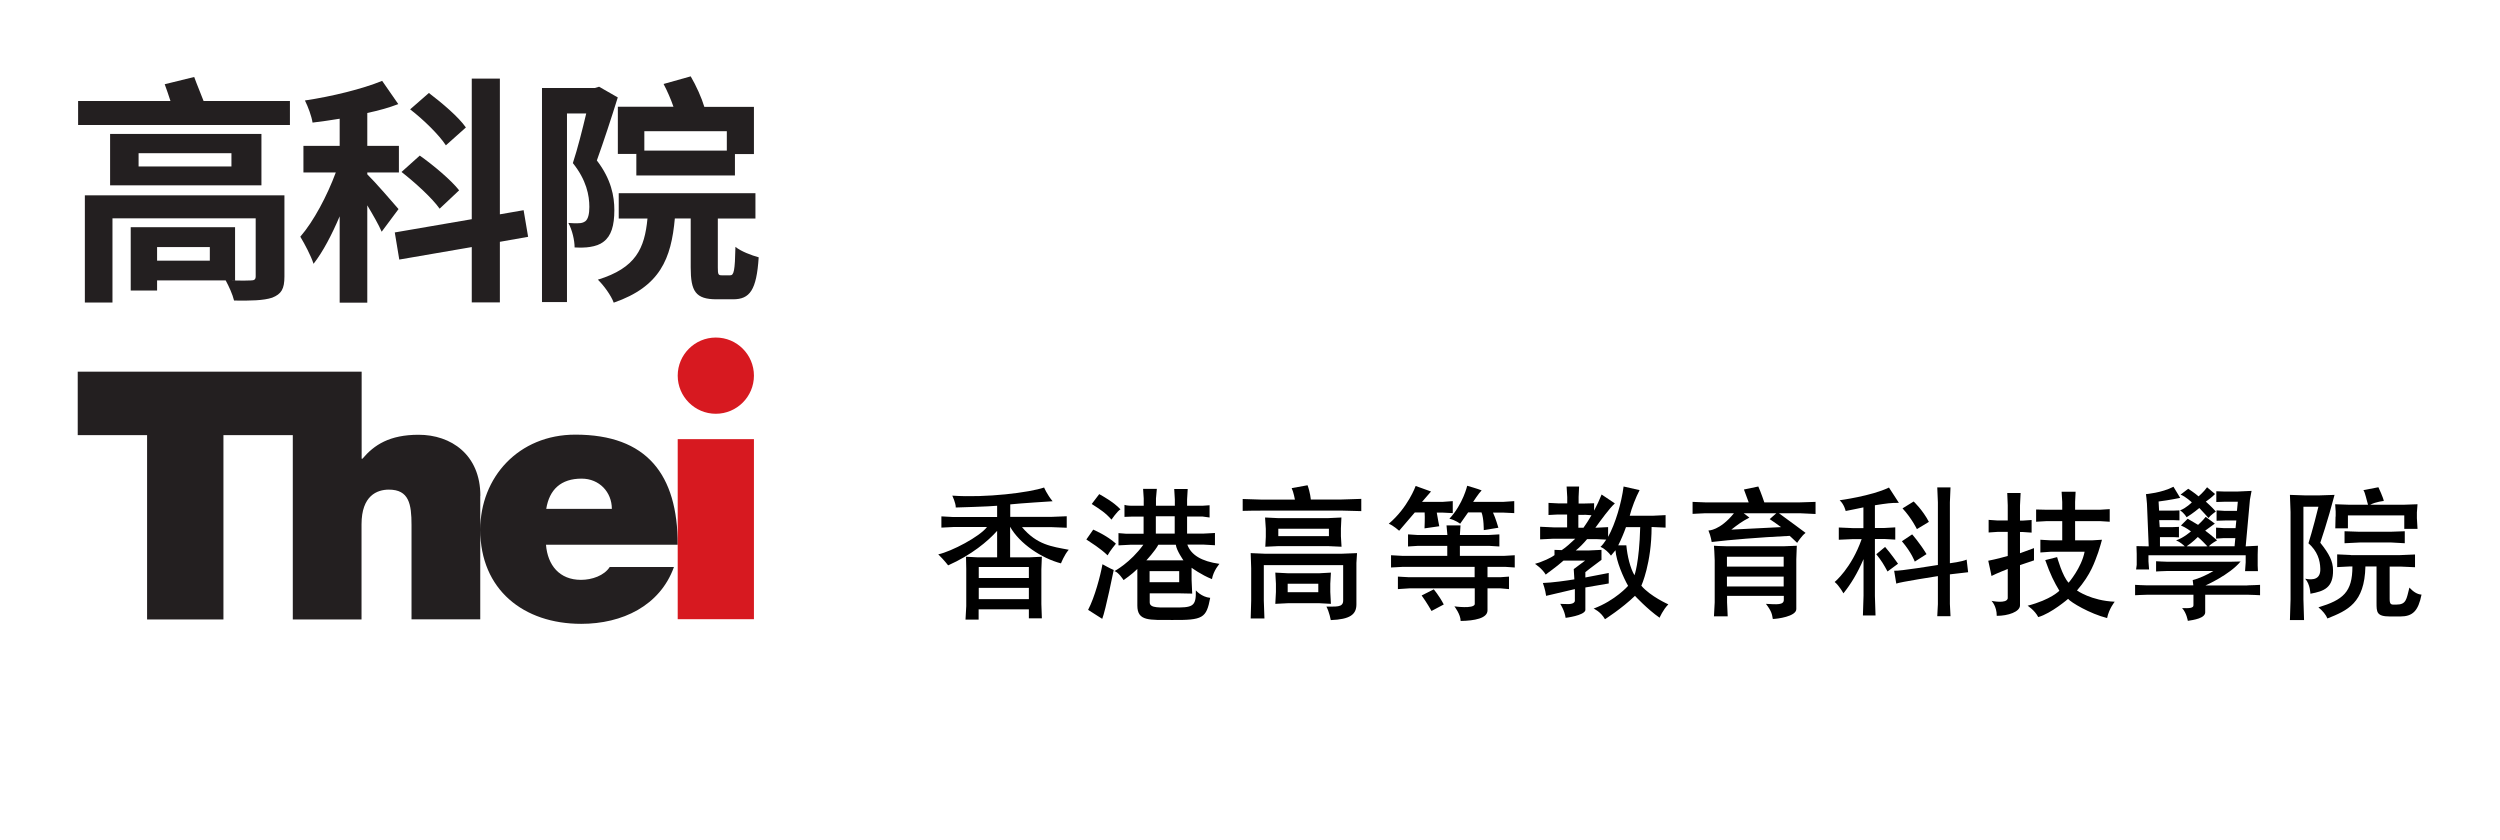
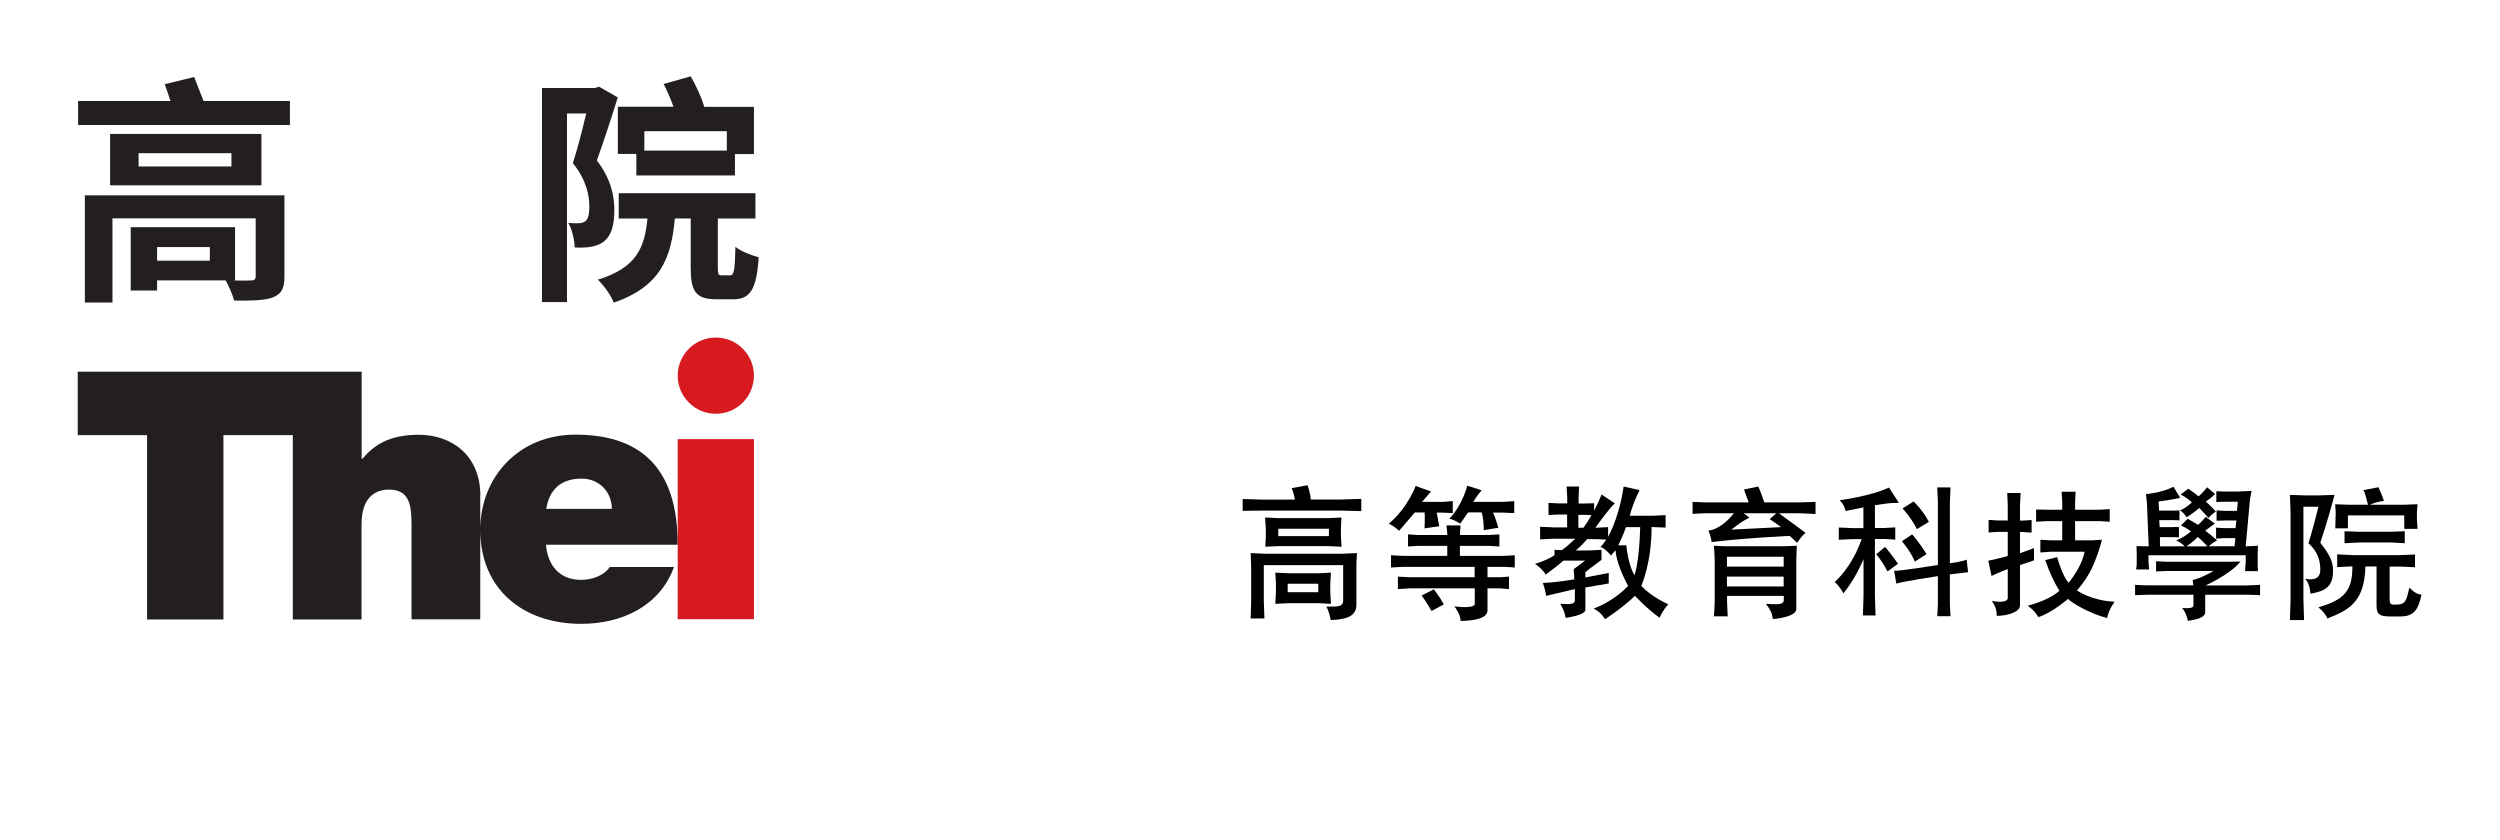
<svg xmlns="http://www.w3.org/2000/svg" id="Layer_2" data-name="Layer 2" viewBox="0 0 200.05 67.21">
  <defs>
    <style>
      .cls-1 {
        fill: none;
      }

      .cls-1, .cls-2, .cls-3, .cls-4 {
        stroke-width: 0px;
      }

      .cls-3 {
        fill: #231f20;
      }

      .cls-4 {
        fill: #d71920;
      }
    </style>
  </defs>
  <g id="Layer_2-2" data-name="Layer 2">
    <g>
      <path class="cls-3" d="M23.2,8.08v1.92H6.25v-1.92h7.39c-.15-.46-.31-.94-.46-1.34l2.36-.58c.21.59.52,1.31.75,1.92h6.91ZM22.76,22.13c0,1-.25,1.4-.98,1.69-.69.23-1.73.25-3.05.23-.12-.5-.42-1.15-.67-1.61h-5.49v.81h-2.11v-5.07h8.35v4.26h-.27c.67.02,1.34.02,1.54,0,.27,0,.38-.08.38-.33v-4.64h-11.46v6.74h-2.21v-8.58h15.97v6.51ZM20.92,14.83h-12.11v-4.11h12.11v4.11ZM18.52,12.26h-7.43v1.06h7.43v-1.06ZM16.79,19.77h-4.22v1.09h4.22v-1.09Z" />
-       <path class="cls-3" d="M30.54,18.54c-.23-.54-.69-1.34-1.15-2.11v7.79h-2.21v-6.91c-.63,1.48-1.34,2.84-2.09,3.8-.21-.65-.71-1.59-1.06-2.17,1.07-1.23,2.15-3.28,2.84-5.14h-2.59v-2.13h2.9v-2.17c-.75.12-1.46.23-2.17.31-.08-.52-.36-1.27-.61-1.77,2.19-.33,4.59-.92,6.18-1.57l1.29,1.86c-.75.29-1.59.52-2.48.71v2.63h2.53v2.13h-2.53v.15c.56.54,2.13,2.34,2.5,2.78l-1.34,1.8ZM40,19.36v4.84h-2.25v-4.43l-5.8,1-.36-2.17,6.16-1.06V6.29h2.25v10.86l1.9-.33.36,2.13-2.26.4ZM35.18,16.7c-.59-.84-1.94-2.07-3.05-2.94l1.46-1.31c1.09.77,2.51,1.96,3.15,2.78l-1.55,1.46ZM35.68,11.63c-.54-.83-1.78-2.05-2.86-2.88l1.5-1.31c1.04.79,2.38,1.92,2.96,2.76l-1.59,1.42Z" />
      <path class="cls-3" d="M49.43,7.81c-.5,1.61-1.13,3.53-1.67,5.03,1.15,1.5,1.4,2.86,1.4,3.97,0,1.25-.25,2.07-.86,2.53-.29.23-.65.35-1.09.42-.35.06-.79.06-1.23.04,0-.56-.19-1.4-.5-1.96.33.02.61.04.83.02.19,0,.36-.04.52-.15.23-.17.33-.59.33-1.15,0-.92-.23-2.15-1.32-3.51.38-1.15.77-2.71,1.07-3.97h-1.54v15.09h-2V7.04h4.24l.33-.1,1.5.86ZM58.43,22.03c.29,0,.38-.33.42-2.28.42.36,1.31.69,1.86.84-.17,2.63-.71,3.36-2.05,3.36h-1.32c-1.69,0-2.07-.65-2.07-2.55v-3.92h-1.27c-.29,3.22-1.17,5.45-4.89,6.74-.21-.58-.81-1.4-1.27-1.84,3.05-.94,3.74-2.5,3.97-4.89h-2.3v-2.03h10.94v2.03h-3.01v3.93c0,.54.04.61.31.61h.69ZM50.94,12.32h-1.5v-3.78h4.45c-.21-.61-.5-1.27-.79-1.82l2.17-.61c.44.75.88,1.73,1.09,2.44h3.97v3.78h-1.52v1.71h-7.89v-1.71ZM51.56,10.5v1.55h6.6v-1.55h-6.6Z" />
      <path class="cls-3" d="M38.43,39.67v9.89h-5.5v-7.55c0-1.67-.2-2.83-1.81-2.83-.94,0-2.19.47-2.19,2.78v7.61h-5.5v-14.75h-5.55v14.75h-6.11v-14.75h-5.55v-5.08h22.72v6.97h.06c.94-1.11,2.17-1.92,4.5-1.92,2.58,0,4.94,1.58,4.94,4.89M54.23,43.58c0-5.61-2.47-8.8-8.19-8.8-4.55,0-7.61,3.42-7.61,7.61,0,4.8,3.47,7.53,8.08,7.53,3.28,0,6.3-1.44,7.42-4.55h-5.14c-.44.69-1.42,1.03-2.3,1.03-1.72,0-2.67-1.17-2.8-2.81h10.55ZM43.71,40.72c.25-1.56,1.19-2.42,2.83-2.42,1.42,0,2.42,1.08,2.42,2.42h-5.25Z" />
      <path class="cls-4" d="M54.23,35.14h6.1v14.41h-6.1v-14.41ZM57.28,27.01c-1.68,0-3.05,1.37-3.05,3.05s1.37,3.05,3.05,3.05,3.05-1.37,3.05-3.05-1.36-3.05-3.05-3.05" />
      <g>
-         <path class="cls-2" d="M80.83,44.6h1.51l1.03-.05-.04,1.01v2.77l.04,1.15h-1.04v-.72h-4.02v.82h-1.05l.06-1.08v-2.99l-.02-.96c.12.01.95.05.95.05h1.54v-2.12c-.74.83-2.05,1.93-3.92,2.76,0,0-.31-.41-.79-.88,1.08-.24,3.32-1.42,3.9-2.19h-2.65l-1,.05v-.9l.92.05h3.54v-.9c-.52.06-3.31.14-3.31.14.01-.35-.28-.95-.28-.95,2.72.19,6.18-.25,7.35-.65,0,0,.22.54.68,1.1,0,0-2.71.17-3.39.25v1h3.27l1.25-.05v.92l-1.25-.05h-2.33c1.2,1.42,2.37,1.55,3.74,1.81-.36.41-.62,1.09-.62,1.09-1.54-.4-3.32-1.58-4.07-2.93v2.43ZM78.32,46.25h4.01v-.88h-4.01v.88ZM78.32,47.94h4.01v-.9h-4.01v.9Z" />
-         <path class="cls-2" d="M89.3,43.5s-.5.6-.67.94c-.6-.58-1.32-1.01-1.7-1.27l.55-.79s1.13.48,1.82,1.13ZM89.12,45.61s-.65,3.23-.92,3.91l-1.13-.72c.53-1.01.98-2.71,1.15-3.65,0,0,.68.38.9.46ZM89.66,40.76c-.24.12-.72.82-.72.82-.48-.55-.91-.82-1.58-1.25l.6-.79c.22.12,1.18.65,1.7,1.22ZM95.35,46.37l.05,1.13-.98-.02h-2.42v.72c0,.5.84.4,1.82.41,1.63.02,1.9-.05,1.87-1.37,0,0,.44.53,1.15.6-.31,1.63-.58,1.79-3.05,1.77-1.8-.01-2.78.12-2.78-1.15v-2.93c-.43.43-1.1.89-1.1.89,0,0-.41-.64-.73-.72,0,0,1.27-.67,2.31-2.11h-1.03s-.86.05-.96.05v-.98l.62.05h1.39v-1.37h-.98l-.55.02v-.96c.19.07.58.07.58.07h.96v-.58l-.05-.77h1.1l-.07.77v.58h1.51v-.5l-.05-.84h1.08l-.05.84v.5h1.22l.58-.04v.98l-.58-.08h-1.22v1.37h1.27l.96-.05v.98l-.89-.05h-1.32c.29.82,1.13,1.34,2.57,1.54,0,0-.48.53-.6,1.22-.86-.34-1.63-.91-1.63-.91v.93ZM94.7,44.84s-.56-.79-.61-1.25h-1.4c-.26.5-.96,1.25-.96,1.25h2.97ZM91.99,45.7v.89h2.37v-.89h-2.37ZM92.49,41.31v1.39h1.51v-1.39h-1.51Z" />
        <path class="cls-2" d="M99.44,40.89v-.96s1.33.05,1.57.05h2.61s-.11-.61-.26-.92l1.27-.23c.22.6.26,1.14.26,1.14h2.47l1.57-.05v.98l-1.5-.04h-6.44c-.24-.01-1.56.02-1.56.02ZM107.49,45.22h-6.36v2.84l.05,1.43h-1.1l.04-1.43v-2.59l-.04-1.21,1.16.05h6.1l1.25-.05-.05.79v3.31c0,.82-.52,1.2-2.05,1.26,0,0-.12-.65-.35-1.08.72-.02,1.34.1,1.34-.48v-2.84ZM107.34,41.42l-.04.86v.63l.05.84-1.1-.05h-3.93l-1.07.05.04-.79v-.64l-.06-.91,1.04.05h4.01l1.07-.05ZM102.05,48.32l.05-.95v-.66l-.05-.89.97.05h2.59l.89-.05-.05.89v.66l.05.95-.91-.05h-2.54l-1,.05ZM102.29,42.9h4.05v-.59h-4.05v.59ZM103.04,47.39h2.45v-.68h-2.45v.68Z" />
        <path class="cls-2" d="M113.29,38.89l1.22.44-.72.83h1.64l.82-.06v.96l-.78-.04h-.5c.05.34.2,1.09.2,1.09l-1.18.17s.04-.91.01-1.27h-.79l-1.25,1.46s-.48-.43-.83-.56c1.54-1.3,2.15-3.02,2.15-3.02ZM119.02,46.19h1.02l.71-.05v1l-.68-.06h-1.04v1.76c0,.64-1.04.83-2.15.85,0-.53-.5-1.17-.5-1.17,0,0,1.54.22,1.63-.17v-1.27h-5.23l-.92.06v-1l.9.05h5.24v-.83h-5.75l-.94.05v-.98l.91.05h3.59v-.8h-2.36l-.78.05v-.97l.76.05h2.39l-.07-.77h1.12l-.05.77h2.31l.85-.05v.97l-.8-.05h-2.36v.8h3.54l.85-.05v.98l-.76-.05h-1.42v.83ZM114.55,48.89s-.38-.68-.79-1.24c0,0,.61-.3.97-.49,0,0,.43.5.8,1.21l-.98.52ZM117.4,38.87s.88.25,1.16.37c-.24.24-.68.92-.68.92h2.4l.89-.06v.96l-.85-.04h-.85c.2.41.43,1.21.43,1.21l-1.17.19s.01-.94-.18-1.42h-1.07l-.64.91s-.38-.3-.86-.4c1.1-1.18,1.43-2.66,1.43-2.66Z" />
        <path class="cls-2" d="M132.8,49.43c-.98-.68-1.97-1.75-1.97-1.75-1.07,1.03-2.4,1.87-2.4,1.87-.35-.62-.91-.85-.91-.85,1.74-.65,2.76-1.82,2.76-1.82-.38-.67-.95-1.97-1.01-2.85l-.36.43c-.16-.22-.48-.55-.84-.7.16-.14.31-.35.46-.58l-.79-.04h-.74c-.32.38-.62.68-.91.91h1.01l1.05-.05v.8c-.65.47-1.29.98-1.29.98v.43l1.87-.36v.84l-1.87.32v1.82c-.1.43-1.58.61-1.58.61-.08-.59-.43-1.12-.43-1.12.43,0,1.06.12,1.17-.22v-.96c-.84.2-2.3.54-2.3.54-.06-.49-.26-1.03-.26-1.03.73-.02,1.91-.19,2.52-.29l-.05-.82.91-.68h-1.73c-.58.52-1.32,1.02-1.42,1.12-.3-.5-.86-.86-.86-.86.62-.18,1.28-.48,1.56-.7v-.42l.58.02c.37-.24.7-.56,1.08-.91h-1.8l-1.01.05v-1.01l1.08.05h1.08v-1.03h-.74l-.75.04v-.97l.78.04h.72v-.5l-.05-.85h1l-.04.83v.53h.49l.75-.02v.59c.22-.41.43-.86.6-1.29l1.06.71c-.44.4-1.1,1.32-1.56,1.95l1.02-.05v.78c.59-1.07,1.07-2.72,1.24-4.03l1.28.29c-.29.54-.65,1.47-.79,2.05h1.83l1.04-.05v1l-1.12-.05c0,2.9-.82,4.7-.82,4.7.72.85,2.16,1.49,2.16,1.49-.43.43-.7,1.07-.7,1.07ZM126.79,41.2h-.49v1.03h.41c.1-.12.5-.75.64-1l-.55-.04ZM130.11,42.18c-.13.38-.4,1.03-.62,1.46h.65c.08.86.31,1.82.65,2.39,0,0,.38-.96.46-3.85h-1.13Z" />
        <path class="cls-2" d="M136.45,41.07l-1.01.05v-.96l1.01.04h3.48c-.13-.37-.38-1.03-.38-1.03l1.15-.24c.22.49.48,1.27.48,1.27h2.85l1.25-.04v.97l-1.25-.06h-1.68c.77.55,2.13,1.57,2.13,1.57-.34.26-.67.8-.67.8-.36-.35-.6-.56-.6-.56-2.6.13-4.67.31-6.24.49,0,0-.07-.47-.26-.92,0,0,.91.02,2.04-1.38h-2.3ZM143.78,43.66l-.04,1.1v3.98c0,.59-1.55.79-1.88.79-.07-.37-.07-.58-.55-1.21.89.05,1.43.1,1.43-.32v-.32h-4.54v.52l.05,1.12h-1.1l.06-1.12v-3.37c0-.32-.06-1.16-.06-1.16,0,0,.59.04.95.04h4.7l1-.04ZM138.19,45.34h4.54v-.79h-4.54v.79ZM138.19,46.93h4.54v-.79h-4.54v.79ZM139.98,41.42c-.61.32-.9.54-1.44.96l3.98-.2c-.24-.19-.66-.47-.91-.64l.53-.47h-2.61l.46.35Z" />
        <path class="cls-2" d="M151.16,39.02l.79,1.22c-.62-.01-.96.04-1.92.19v1.82h.74l.89-.05v.98l-.86-.05h-.77v4.56l.05,1.56h-1.01l.05-1.58v-2.93c-.49,1.14-1.01,1.99-1.61,2.74,0,0-.32-.6-.7-.91,0,0,1.34-1.09,2.16-3.43h-.7l-1.13.05v-.98l1.13.05h.84v-1.66c-.46.11-.97.19-1.42.29,0,0-.11-.52-.48-.86,0,0,2.54-.34,3.93-1.01ZM150.85,43.77c.44.5,1.03,1.34,1.03,1.34l-.84.62c-.3-.55-.47-.85-.9-1.38l.71-.59ZM156.08,39l-.05,1.2v4.87s.98-.12,1.34-.29l.12,1.01-1.46.17v2.37l.05.98h-1.06l.05-.96v-2.25s-3.09.48-3.33.6l-.17-1.03c.38.05,3.5-.46,3.5-.46v-5.01l-.05-1.2h1.06ZM153.01,42.76s.62.7,1.15,1.58l-.94.6s-.24-.7-1.03-1.63l.82-.55ZM153.13,40.13s.72.67,1.22,1.63l-.96.58s-.41-.86-1.15-1.66l.89-.55Z" />
        <path class="cls-2" d="M161.64,45.21v3.23c0,.52-.96.84-1.86.84,0-.79-.42-1.2-.42-1.2,0,0,1.21.26,1.3-.2v-2.35s-.92.36-1.3.56c0,0-.1-.52-.26-1.22.59-.11,1.56-.38,1.56-.38v-1.93h-.8l-.73.05v-1.01l.73.05h.8v-1.22l-.04-.98h1.07l-.05,1.01v1.2h.2l.73-.05v1.01l-.73-.05h-.2v1.7l1.12-.41v.98l-1.12.38ZM168.62,49.46c-1.39-.35-2.93-1.27-3.13-1.54,0,0-1.34,1.16-2.39,1.46-.28-.55-.85-.91-.85-.91,1.88-.49,2.54-1.2,2.54-1.2-.4-.66-.73-1.31-1.13-2.45l.95-.24s.43,1.55.92,2.05c0,0,1.03-1.19,1.28-2.48h-2.7l-.84.06v-1.02l.84.05h.91v-1.54h-1.24l-.85.05v-.98l.83.02h1.26v-.62l-.05-.82h1.12l-.04.82v.62h1.98l.79-.05v1.01l-.79-.05h-1.98v1.54h1.33l.82-.05s-.2.74-.3,1.01c-.29.77-.56,1.73-1.7,3.05,0,0,1.14.82,3.02.9,0,0-.46.56-.61,1.31Z" />
        <path class="cls-2" d="M179.84,46.84c.23,0,1.01-.04,1.01-.04v.83s-.72-.04-1-.04h-3.39v1.36c.05.53-.95.66-1.39.73,0,0-.1-.64-.46-1.02.56.02.94.01.91-.25v-.82h-3.67c-.23,0-1,.04-1,.04v-.83s.74.04.97.04h3.69l-.05-.42c.47-.12,1.16-.42,1.66-.73h-3.67c-.24,0-.92.04-.92.04v-.82s.67.04.9.04h5.04l.82-.02c-.86,1.06-2.81,1.92-2.81,1.92h3.36ZM178.84,43.06h-.9l-.61.04v-.88l.61.04h.95l.06-.61h-.91l-.67.02v-.83l.65.04h.98l.07-.73h-1.1l-.62.02v-.86l.58.02h1.16l1.08-.05-.13.7-.34,3.74.98-.05-.02.7v.89l.02.44h-1.03l.05-.71v-.56h-7.78v.49l.05.65h-1.04l.05-.37v-.88l-.02-.62.98.02-.14-3.41c-.01-.23-.08-.77-.08-.77,0,0,1.26-.1,2.2-.59l.54.89s-.85.18-1.73.29l.04.73h1.13l.5-.02v.8l-.5-.02h-1.12l.04.56h1.04l.5-.02v.84l-.44-.02h-1.08v.74h1.99c-.12-.12-.4-.36-.7-.48.6-.19,1.19-.72,1.19-.72,0,0-.4-.31-.8-.47l.54-.54s.47.28.83.49c0,0,.36-.32.61-.64l.73.54c-.35.25-.48.35-.77.56,0,0,.56.42.95.78,0,0-.47.25-.65.47h2.05l.06-.66ZM175.1,39.11s.54.35.83.61c0,0,.43-.37.68-.73l.64.54c-.28.28-.48.42-.74.61,0,0,.47.41.8.79,0,0-.44.31-.59.52,0,0-.42-.49-.73-.8,0,0-.52.44-1.02.74,0,0-.18-.33-.52-.55.5-.19.94-.64.94-.64,0,0-.49-.47-.9-.62l.61-.47ZM175.87,42.97s-.43.44-.89.74c-.04.02,1.66.01,1.66.01-.14-.14-.49-.53-.77-.75Z" />
        <path class="cls-2" d="M184.72,43.48s.37-1.16.8-2.93h-1.2v7.41l.05,1.66h-1.13l.05-1.66v-6.98l-.05-1.38,1.17.04h1.21l1.19-.04c-.53,2.05-1.14,3.83-1.14,3.83.73.91,1.01,1.49,1.02,2.19.02,1.4-.7,1.69-1.81,1.89,0,0-.02-.77-.42-1.2.65.13,1.25.04,1.21-.82-.02-.66-.22-1.38-.96-2.03ZM188.12,44.42h3.93l1.2-.05v1.02l-1.12-.05h-.91v2.6c0,.5.16.44.54.44.8,0,.8-.43,1.04-1.36.29.31.61.54.97.56-.26,1.31-.71,1.75-1.7,1.75h-.82c-1.08,0-1.08-.35-1.08-1.1v-2.9h-.89c-.07,2.93-1.42,3.51-3.04,4.16-.11-.28-.38-.62-.72-.89,1.97-.6,2.72-1.21,2.72-3.27h-.26l-.96.05v-1.02l1.08.05ZM186.9,41.34v-.41l-.04-.58,1.14.04h1.49c-.11-.34-.23-.98-.37-1.17l1.2-.23s.4.85.43,1.1c0,0-.61.05-1.09.3h2.66l1.13-.04-.05.65v.47l.05.85h-1.06v-1.08h-4.51v1.04h-1.01l.02-.95ZM188.77,42.55h2.54l1.12-.04v.96l-1.08-.06h-2.52l-1.22.06v-.96l1.16.04Z" />
      </g>
      <rect class="cls-1" x=".05" y=".21" width="200" height="67" />
-       <rect class="cls-1" y="29.58" width="6.1" height="14.41" />
-       <rect class="cls-1" x="193.72" y="29.58" width="6.1" height="14.41" />
      <rect class="cls-1" x="32.44" width="14.41" height="6.1" />
      <path class="cls-1" d="M46.86,49.5v6.1h-14.41v-6.1h14.41Z" />
      <rect class="cls-1" x="109.72" y="48.88" width="40" height="18.33" />
    </g>
  </g>
</svg>